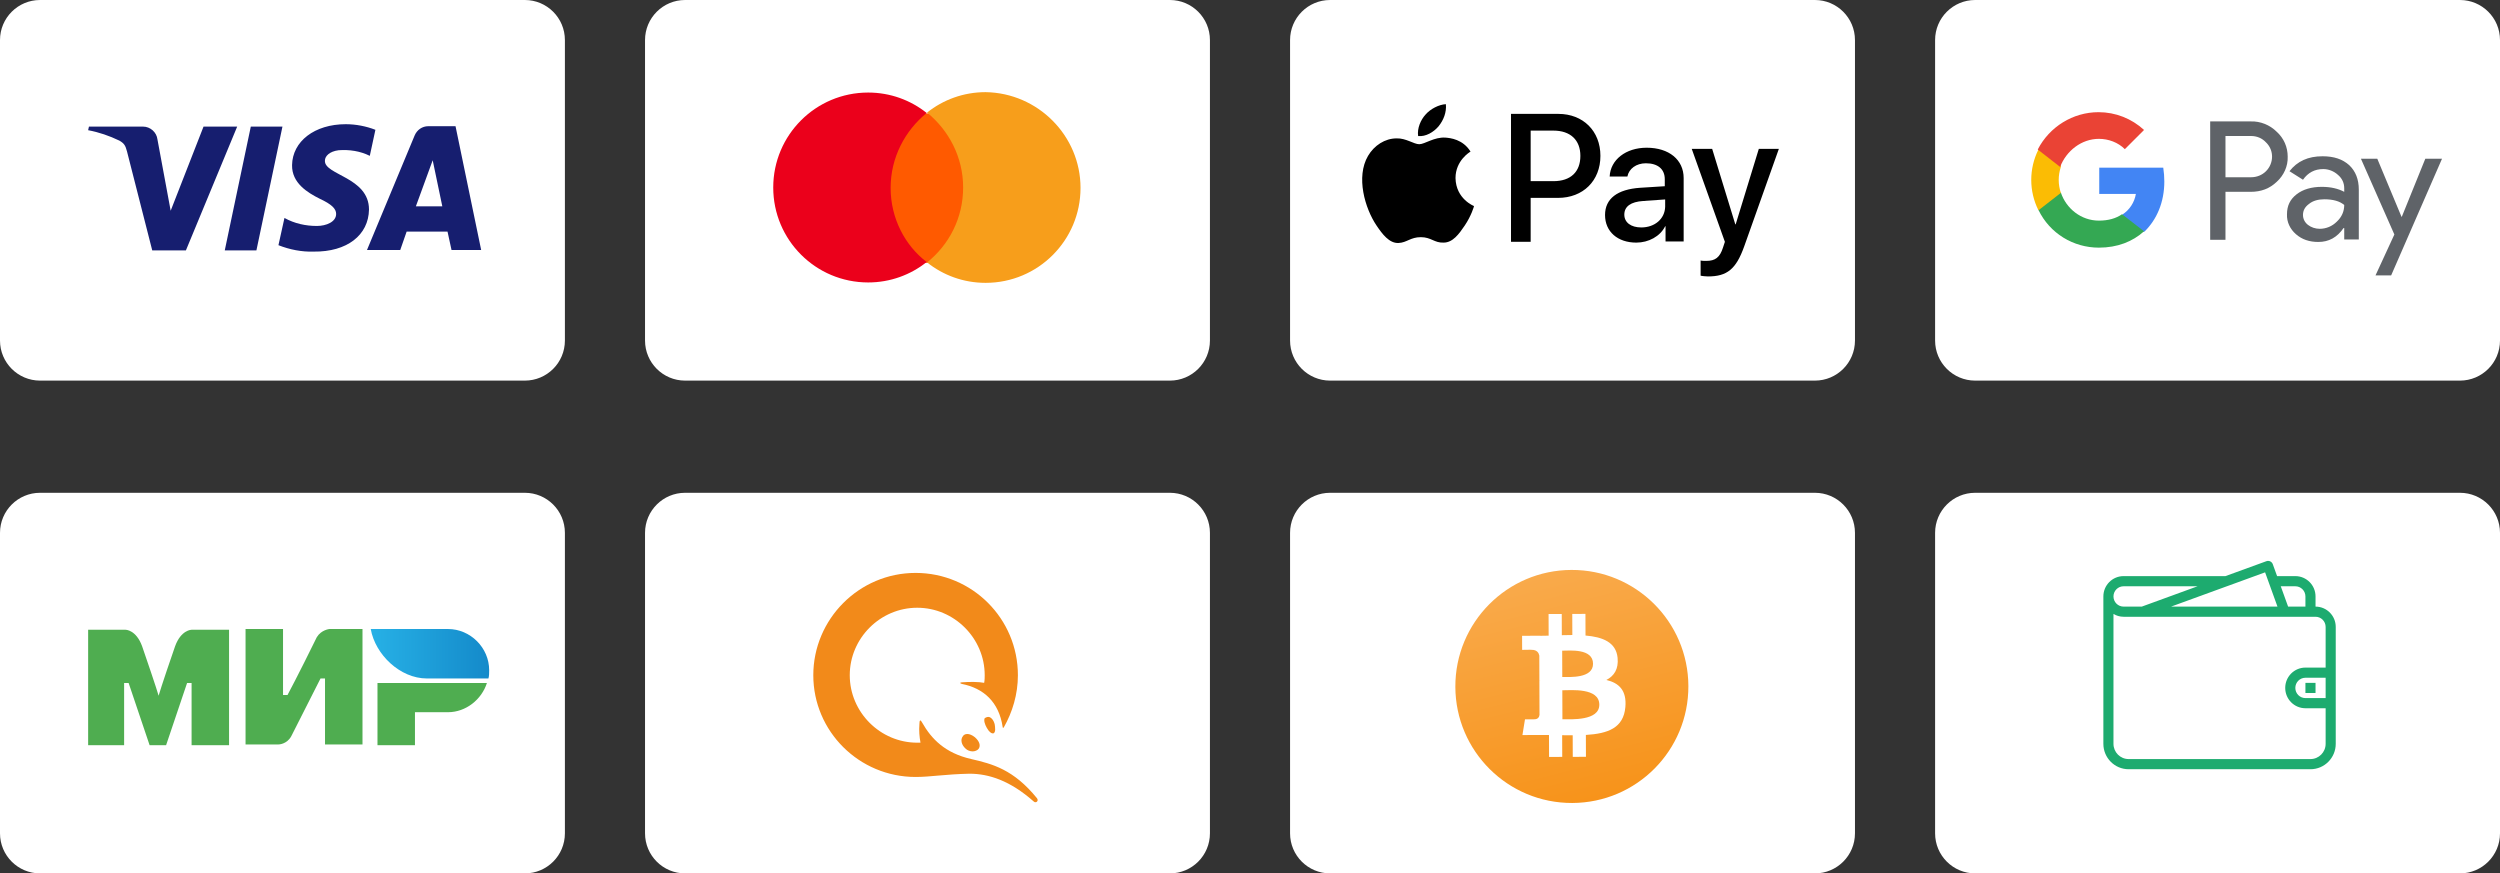
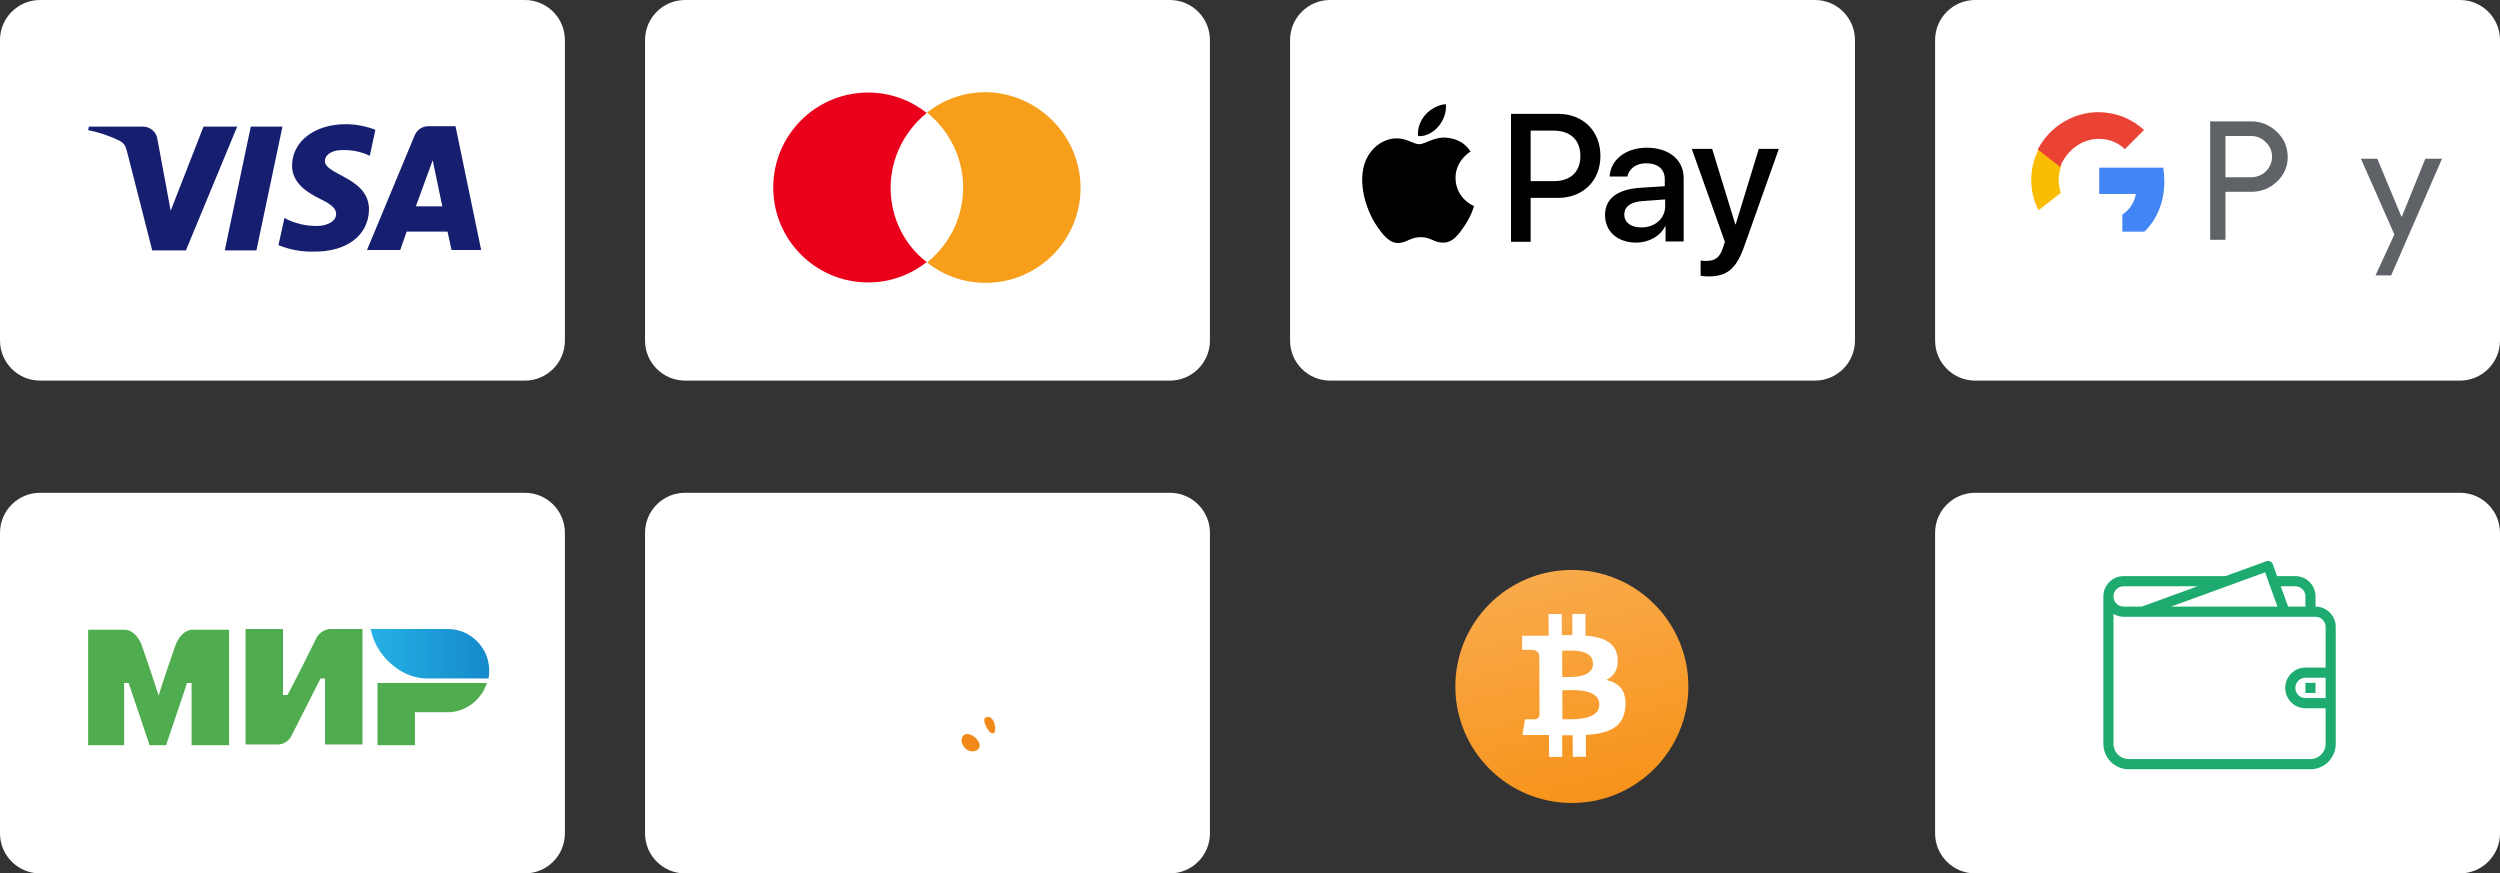
<svg xmlns="http://www.w3.org/2000/svg" width="624" height="218" viewBox="0 0 624 218" fill="none">
  <rect x="0" y="0" width="624" height="218" fill="#333333" stroke="none" />
  <path d="M292 0H171C165.477 0 161 4.477 161 10V85C161 90.523 165.477 95 171 95H292C297.523 95 302 90.523 302 85V10C302 4.477 297.523 0 292 0Z" fill="white" />
-   <path d="M241.7 28.3H220.9V65.6H241.7V28.3Z" fill="#FF5A00" />
  <path d="M222.3 46.9C222.3 39.3 225.9 32.6 231.3 28.2C227.3 25 222.2 23.1 216.7 23.1C203.6 23.1 193 33.7 193 46.8C193 59.9 203.6 70.5 216.7 70.5C222.2 70.5 227.3 68.6 231.3 65.4C225.9 61.3 222.3 54.5 222.3 46.9Z" fill="#EB001B" />
  <path d="M269.7 46.9C269.7 60 259.1 70.6 246 70.6C240.5 70.6 235.4 68.7 231.4 65.5C236.9 61.1 240.4 54.4 240.4 46.8C240.4 39.2 236.8 32.5 231.4 28.1C235.4 24.9 240.5 23 246 23C259.1 23.2 269.7 33.9 269.7 46.9Z" fill="#F79E1B" />
  <path d="M453 0H332C326.477 0 322 4.477 322 10V85C322 90.523 326.477 95 332 95H453C458.523 95 463 90.523 463 85V10C463 4.477 458.523 0 453 0Z" fill="white" />
  <path d="M359.064 31.533C357.813 32.989 355.889 34.154 353.966 33.959C353.677 32.018 354.639 29.883 355.793 28.621C357.044 27.165 359.16 26.097 360.891 26C361.084 28.038 360.314 29.98 359.064 31.533ZM360.795 34.348C358.006 34.154 355.601 35.998 354.254 35.998C352.907 35.998 350.887 34.445 348.579 34.542C345.693 34.542 343 36.289 341.461 38.91C338.383 44.151 340.691 52.014 343.577 56.284C345.02 58.42 346.751 60.749 349.06 60.652C351.176 60.555 352.042 59.196 354.639 59.196C357.236 59.196 358.006 60.652 360.314 60.555C362.623 60.555 364.162 58.42 365.605 56.284C367.24 53.858 367.913 51.528 367.913 51.431C367.913 51.431 363.392 49.684 363.296 44.442C363.296 40.075 366.855 37.939 367.047 37.842C365.124 34.736 361.949 34.445 360.795 34.348ZM377.147 28.427V60.361H382.053V49.393H388.883C395.135 49.393 399.464 45.122 399.464 38.91C399.464 32.697 395.135 28.427 388.979 28.427H377.147ZM382.053 32.6H387.728C391.961 32.6 394.462 34.93 394.462 38.91C394.462 42.889 392.057 45.219 387.728 45.219H382.053V32.6ZM408.409 60.555C411.488 60.555 414.373 59.002 415.624 56.479H415.72V60.264H420.241V44.442C420.241 39.88 416.586 36.871 411.007 36.871C405.812 36.871 401.965 39.88 401.772 44.054H406.197C406.582 42.113 408.409 40.754 410.814 40.754C413.796 40.754 415.528 42.21 415.528 44.734V46.481L409.371 46.869C403.696 47.257 400.618 49.587 400.618 53.664C400.618 57.837 403.792 60.555 408.409 60.555ZM409.66 56.77C407.063 56.77 405.428 55.508 405.428 53.567C405.428 51.528 407.063 50.363 410.141 50.169L415.624 49.781V51.625C415.528 54.634 413.027 56.77 409.66 56.77ZM426.301 69C431.11 69 433.323 67.156 435.343 61.526L444 37.163H438.998L433.227 55.993H433.13L427.359 37.163H422.261L430.533 60.361L430.052 61.817C429.283 64.244 428.129 65.117 425.916 65.117C425.531 65.117 424.762 65.117 424.473 65.02V68.806C424.762 68.903 425.916 69 426.301 69Z" fill="black" />
  <path d="M614 0H493C487.477 0 483 4.477 483 10V85C483 90.523 487.477 95 493 95H614C619.523 95 624 90.523 624 85V10C624 4.477 619.523 0 614 0Z" fill="white" />
  <path d="M555.478 47.879V59.86H551.662V30.307H561.779C564.175 30.219 566.571 31.195 568.258 32.881C570.033 34.478 571.009 36.697 571.009 39.093C571.098 41.489 570.033 43.797 568.258 45.394C566.483 47.081 564.353 47.879 561.779 47.879H555.478ZM555.478 33.946V44.241H561.868C563.288 44.241 564.619 43.708 565.595 42.732C567.548 40.78 567.636 37.585 565.684 35.632L565.595 35.544C564.619 34.478 563.288 33.946 561.868 33.946H555.478Z" fill="#5F6368" />
-   <path d="M579.706 39.005C582.546 39.005 584.676 39.715 586.362 41.223C587.959 42.732 588.758 44.773 588.758 47.347V59.771H585.12V56.931H584.942C583.345 59.239 581.303 60.393 578.641 60.393C576.422 60.393 574.559 59.771 573.05 58.44C571.63 57.198 570.743 55.423 570.831 53.47C570.831 51.34 571.63 49.743 573.227 48.501C574.825 47.258 576.955 46.637 579.528 46.637C581.747 46.637 583.611 47.081 585.12 47.879V46.992C585.12 45.661 584.587 44.507 583.522 43.62C582.546 42.732 581.215 42.2 579.883 42.2C577.754 42.2 576.067 43.087 574.825 44.862L571.453 42.732C573.405 40.247 576.067 39.005 579.706 39.005ZM574.825 53.648C574.825 54.624 575.269 55.512 576.067 56.133C576.866 56.754 577.931 57.109 578.996 57.109C580.593 57.109 582.102 56.488 583.256 55.334C584.498 54.18 585.12 52.76 585.12 51.163C583.966 50.187 582.28 49.743 580.15 49.743C578.641 49.743 577.31 50.098 576.334 50.897C575.357 51.607 574.825 52.494 574.825 53.648Z" fill="#5F6368" />
  <path d="M609.525 39.626L596.834 68.735H592.929L597.633 58.529L589.291 39.626H593.373L599.408 54.092H599.497L605.354 39.626H609.525Z" fill="#5F6368" />
  <path d="M540.214 45.306C540.214 44.152 540.125 42.998 539.947 41.844H523.973V48.412H533.114C532.759 50.542 531.516 52.405 529.741 53.559V57.819H535.244C538.35 54.802 540.214 50.453 540.214 45.306Z" fill="#4285F4" />
-   <path d="M523.884 61.813C528.499 61.813 532.315 60.304 535.155 57.73L529.653 53.47C528.144 54.535 526.192 55.068 523.884 55.068C519.447 55.068 515.719 52.05 514.388 48.057H508.797V52.405C511.637 58.263 517.494 61.813 523.884 61.813Z" fill="#34A853" />
  <path d="M514.388 48.146C513.678 46.016 513.678 43.797 514.388 41.667V37.318H508.797C506.401 42.111 506.401 47.702 508.797 52.494L514.388 48.146Z" fill="#FBBC04" />
  <path d="M523.884 34.656C526.28 34.656 528.676 35.544 530.363 37.23L535.155 32.437C532.049 29.597 528.055 28 523.795 28C517.406 28 511.548 31.639 508.62 37.318L514.211 41.667C515.719 37.673 519.536 34.656 523.884 34.656Z" fill="#EA4335" />
  <path d="M131 0H10C4.477 0 0 4.477 0 10V85C0 90.523 4.477 95 10 95H131C136.523 95 141 90.523 141 85V10C141 4.477 136.523 0 131 0Z" fill="white" />
  <path d="M59.2 31.6L46.4 62.5H38L31.7 37.8C31.3 36.3 31 35.8 29.8 35.1C27.3 33.9 24.7 33 22 32.5L22.2 31.6H35.7C37.5 31.6 39.1 33 39.3 34.8L42.6 52.6L50.8 31.6H59.2ZM92.1 52.3C92 58.7 86.6 62.9 78.3 62.8C75.3 62.9 72.3 62.3 69.5 61.2L71 54.4C73.5 55.8 76.3 56.4 79.1 56.4C81.4 56.4 83.9 55.4 83.9 53.4C83.9 52.1 82.8 51 79.8 49.6C76.8 48.1 72.8 45.7 72.9 41.2C73 35.3 78.5 31 86.3 31C88.8 31 91.4 31.5 93.7 32.4L92.3 38.9C89.9 37.7 87.2 37.3 84.5 37.5C82.2 37.8 81.1 39 81.1 40.1C80.9 43.7 92.1 44.2 92.1 52.3ZM112.7 62.4L111.7 57.8H101.5L99.9 62.4H91.6L103.5 33.8C104.1 32.4 105.4 31.5 106.9 31.5H113.7L120.1 62.4H112.7ZM103.8 51.5H110.4L108 40L103.8 51.5ZM70.5 31.6L64 62.5H56.1L62.6 31.6H70.5Z" fill="#161E6F" />
  <path d="M131 123H10C4.477 123 0 127.477 0 133V208C0 213.523 4.477 218 10 218H131C136.523 218 141 213.523 141 208V133C141 127.477 136.523 123 131 123Z" fill="white" />
  <path d="M111.806 157H92.535C93.658 163.361 99.832 169.348 106.568 169.348H121.91C122.097 168.787 122.097 167.852 122.097 167.29C122.097 161.677 117.419 157 111.806 157Z" fill="url(#paint0_linear_1_2)" />
  <path d="M94.219 170.471V186H103.574V177.768H111.806C116.297 177.768 120.226 174.587 121.535 170.471H94.219Z" fill="#4FAD50" />
  <path d="M61.29 157V185.813H69.523C69.523 185.813 71.581 185.813 72.703 183.755C78.316 172.716 80 169.348 80 169.348H81.123V185.813H90.478V157H82.245C82.245 157 80.187 157.187 79.064 159.058C74.387 168.6 71.768 173.465 71.768 173.465H70.645V157H61.29Z" fill="#4FAD50" />
  <path d="M22 186V157.187H31.355C31.355 157.187 33.974 157.187 35.471 161.303C39.213 172.155 39.587 173.652 39.587 173.652C39.587 173.652 40.336 171.032 43.703 161.303C45.2 157.187 47.819 157.187 47.819 157.187H57.174V186H47.819V170.471H46.697L41.458 186H37.342L32.103 170.471H30.981V186H22Z" fill="#4FAD50" />
  <path d="M292 123H171C165.477 123 161 127.477 161 133V208C161 213.523 165.477 218 171 218H292C297.523 218 302 213.523 302 208V133C302 127.477 297.523 123 292 123Z" fill="white" />
  <path d="M247.005 178.992C247.955 179.399 248.363 180.757 248.363 181.436C248.499 182.523 248.227 183.066 247.82 183.066C247.412 183.066 246.869 182.659 246.326 181.708C245.782 180.757 245.511 179.806 245.782 179.263C246.19 178.992 246.597 178.856 247.005 178.992Z" fill="#F28A1A" />
  <path d="M241.436 183.202C241.98 183.202 242.659 183.474 243.338 184.017C244.424 184.967 244.832 186.054 244.288 186.869C244.017 187.276 243.338 187.548 242.794 187.548C242.115 187.548 241.436 187.276 241.029 186.869C239.942 185.918 239.671 184.56 240.35 183.745C240.486 183.474 240.893 183.202 241.436 183.202Z" fill="#F28A1A" />
-   <path d="M228.534 193.931C214.409 193.931 203 182.523 203 168.534C203 154.544 214.409 143 228.534 143C242.659 143 254.067 154.409 254.067 168.534C254.067 173.287 252.709 177.769 250.536 181.572C250.4 181.708 250.264 181.708 250.264 181.436C249.314 175.189 245.511 171.793 240.078 170.707C239.535 170.571 239.535 170.299 240.214 170.299C241.98 170.163 244.288 170.163 245.647 170.435C245.782 169.756 245.782 169.077 245.782 168.534C245.782 159.298 238.177 151.692 228.941 151.692C219.706 151.692 212.1 159.298 212.1 168.534C212.1 177.769 219.706 185.375 228.941 185.375H229.756C229.484 183.881 229.349 182.387 229.484 180.757C229.484 179.671 229.756 179.535 230.163 180.35C232.472 184.424 235.868 187.955 242.387 189.449C247.684 190.672 252.981 192.03 258.821 199.228C259.364 199.907 258.549 200.586 258.006 200.043C252.166 194.882 246.869 193.117 241.98 193.117C235.868 193.252 232.201 193.931 228.534 193.931Z" fill="#F28A1A" />
-   <path d="M453 123H332C326.477 123 322 127.477 322 133V208C322 213.523 326.477 218 332 218H453C458.523 218 463 213.523 463 208V133C463 127.477 458.523 123 453 123Z" fill="white" />
  <path d="M421.418 171.24C421.474 187.302 408.498 200.369 392.435 200.424C376.377 200.48 363.31 187.503 363.256 171.441C363.197 155.378 376.173 142.31 392.232 142.255C408.295 142.198 421.362 155.177 421.418 171.24Z" fill="url(#paint1_linear_1_2)" />
  <path d="M403.75 164.176C403.362 160.281 399.994 158.987 395.746 158.63L395.727 153.226L392.438 153.238L392.456 158.499C391.592 158.502 390.708 158.523 389.83 158.543L389.812 153.247L386.524 153.258L386.542 158.661C385.829 158.678 385.13 158.693 384.448 158.696V158.679L379.911 158.694L379.924 162.207C379.924 162.207 382.353 162.152 382.312 162.197C383.645 162.193 384.081 162.965 384.21 163.632L384.231 169.788C384.323 169.789 384.443 169.792 384.579 169.81C384.47 169.811 384.352 169.81 384.232 169.812L384.261 178.436C384.204 178.856 383.96 179.525 383.029 179.53C383.071 179.567 380.638 179.538 380.638 179.538L379.998 183.469L384.279 183.454C385.075 183.452 385.859 183.463 386.629 183.465L386.649 188.931L389.935 188.92L389.916 183.512C390.818 183.527 391.692 183.531 392.544 183.528L392.561 188.911L395.851 188.899L395.833 183.443C401.362 183.106 405.228 181.699 405.69 176.504C406.064 172.321 404.09 170.462 400.948 169.719C402.852 168.741 404.039 167.026 403.75 164.176ZM399.188 175.879C399.204 179.964 392.209 179.524 389.98 179.534L389.955 172.292C392.185 172.285 399.174 171.619 399.188 175.879ZM397.623 165.668C397.635 169.384 391.8 168.97 389.943 168.977L389.921 162.409C391.778 162.402 397.609 161.792 397.623 165.668Z" fill="white" />
  <path d="M614 123H493C487.477 123 483 127.477 483 133V208C483 213.523 487.477 218 493 218H614C619.523 218 624 213.523 624 208V133C624 127.477 619.523 123 614 123Z" fill="white" />
  <path fill-rule="evenodd" clip-rule="evenodd" d="M583 185.658C583 189.161 580.178 192 576.696 192H531.304C527.822 192 525 189.161 525 185.658V148.872C525 146.07 527.258 143.798 530.043 143.798H555.476L565.688 140.076C566.335 139.839 567.051 140.175 567.287 140.823L568.363 143.798H572.913C575.698 143.798 577.957 146.07 577.957 148.872V151.409C580.742 151.409 583 153.681 583 156.483V185.658ZM530.043 146.335C528.651 146.335 527.522 147.471 527.522 148.872C527.522 150.272 528.651 151.409 530.043 151.409H534.387H534.625C534.642 151.402 534.652 151.388 534.668 151.382L548.515 146.335H530.043ZM566.707 146.564L565.368 142.855H565.367L562.781 143.798H562.784L555.832 146.335H555.819L541.901 151.409H568.457L566.707 146.564ZM575.435 148.872C575.435 147.471 574.305 146.335 572.913 146.335H569.278L571.111 151.409H575.435V148.872ZM577.957 153.946H530.043C529.121 153.946 528.266 153.678 527.522 153.242V185.658C527.522 187.759 529.216 189.463 531.304 189.463H576.696C578.785 189.463 580.478 187.759 580.478 185.658V176.778H575.435C572.65 176.778 570.391 174.506 570.391 171.704C570.391 168.902 572.65 166.63 575.435 166.63H580.478V156.483C580.478 155.082 579.349 153.946 577.957 153.946ZM580.478 174.241V169.167H575.435C574.043 169.167 572.913 170.304 572.913 171.704C572.913 173.105 574.043 174.241 575.435 174.241H580.478ZM575.435 170.436H577.957V172.973H575.435V170.436Z" fill="#1DAB6F" />
  <defs>
    <linearGradient id="paint0_linear_1_2" x1="92.502" y1="163.263" x2="122.031" y2="163.263" gradientUnits="userSpaceOnUse">
      <stop stop-color="#27B1E6" />
      <stop offset="1" stop-color="#148ACA" />
    </linearGradient>
    <linearGradient id="paint1_linear_1_2" x1="357" y1="150.272" x2="371.273" y2="206.677" gradientUnits="userSpaceOnUse">
      <stop stop-color="#F9AA4B" />
      <stop offset="1" stop-color="#F7931A" />
    </linearGradient>
  </defs>
</svg>